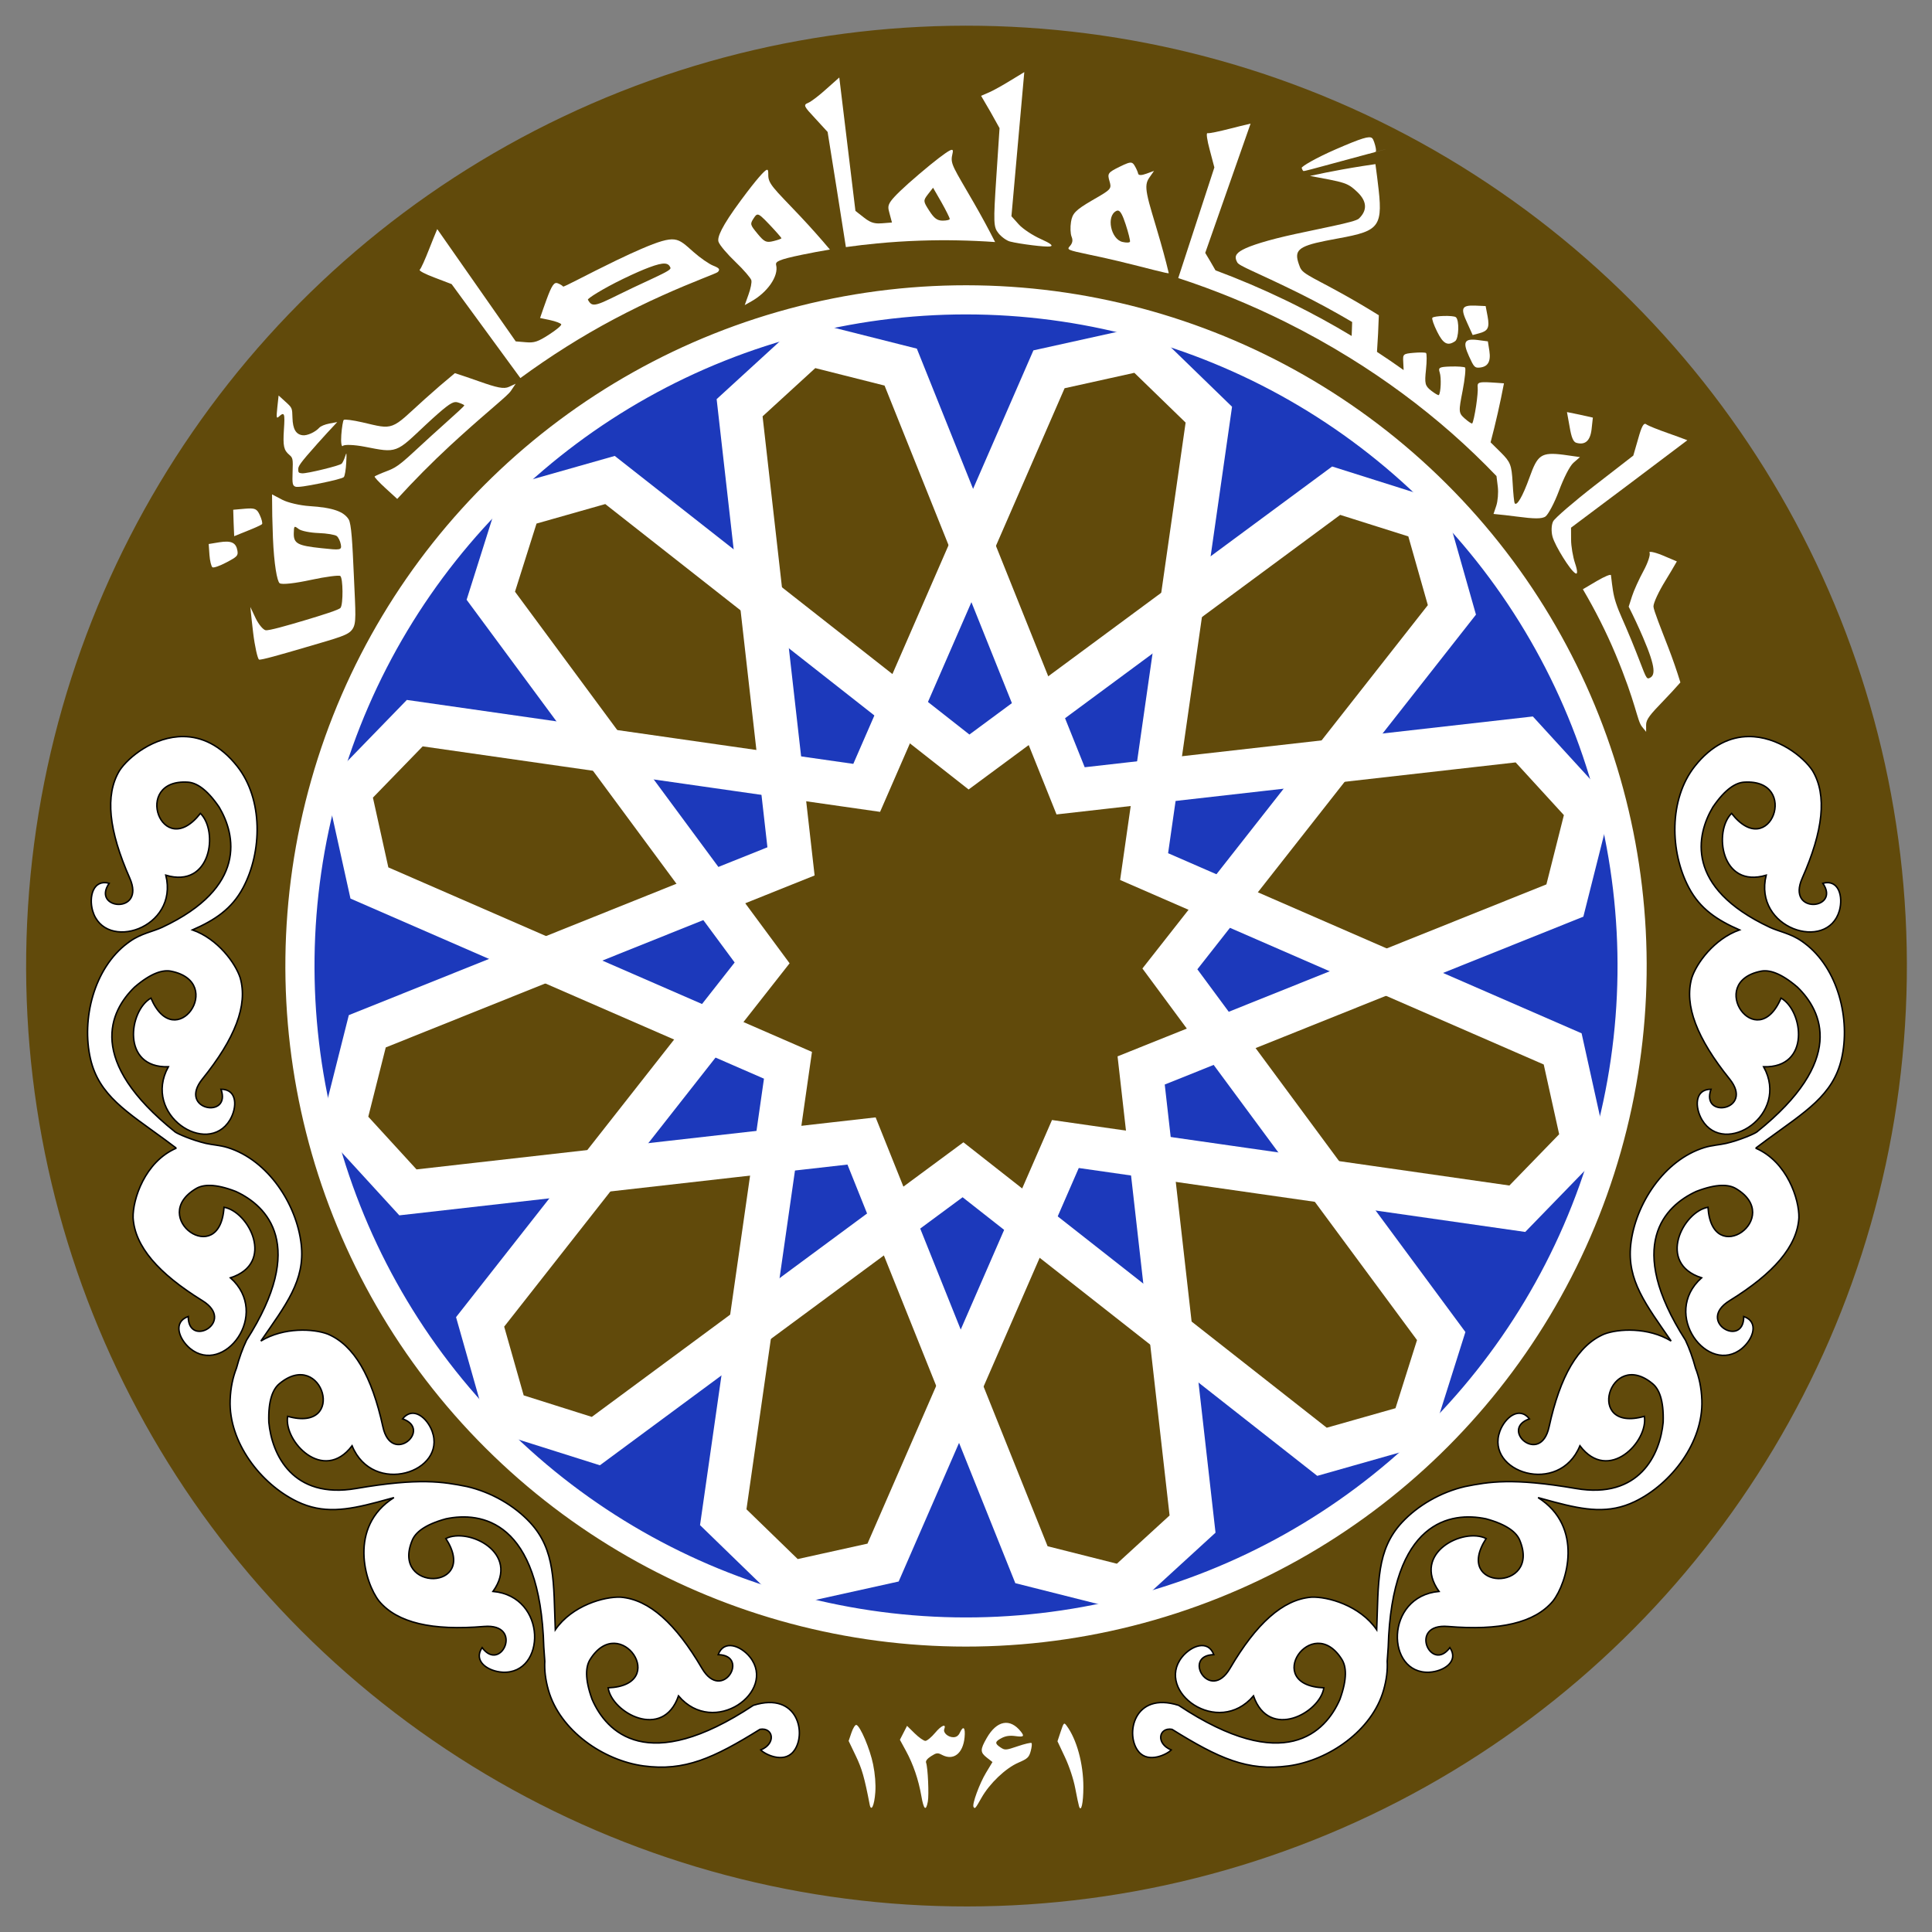
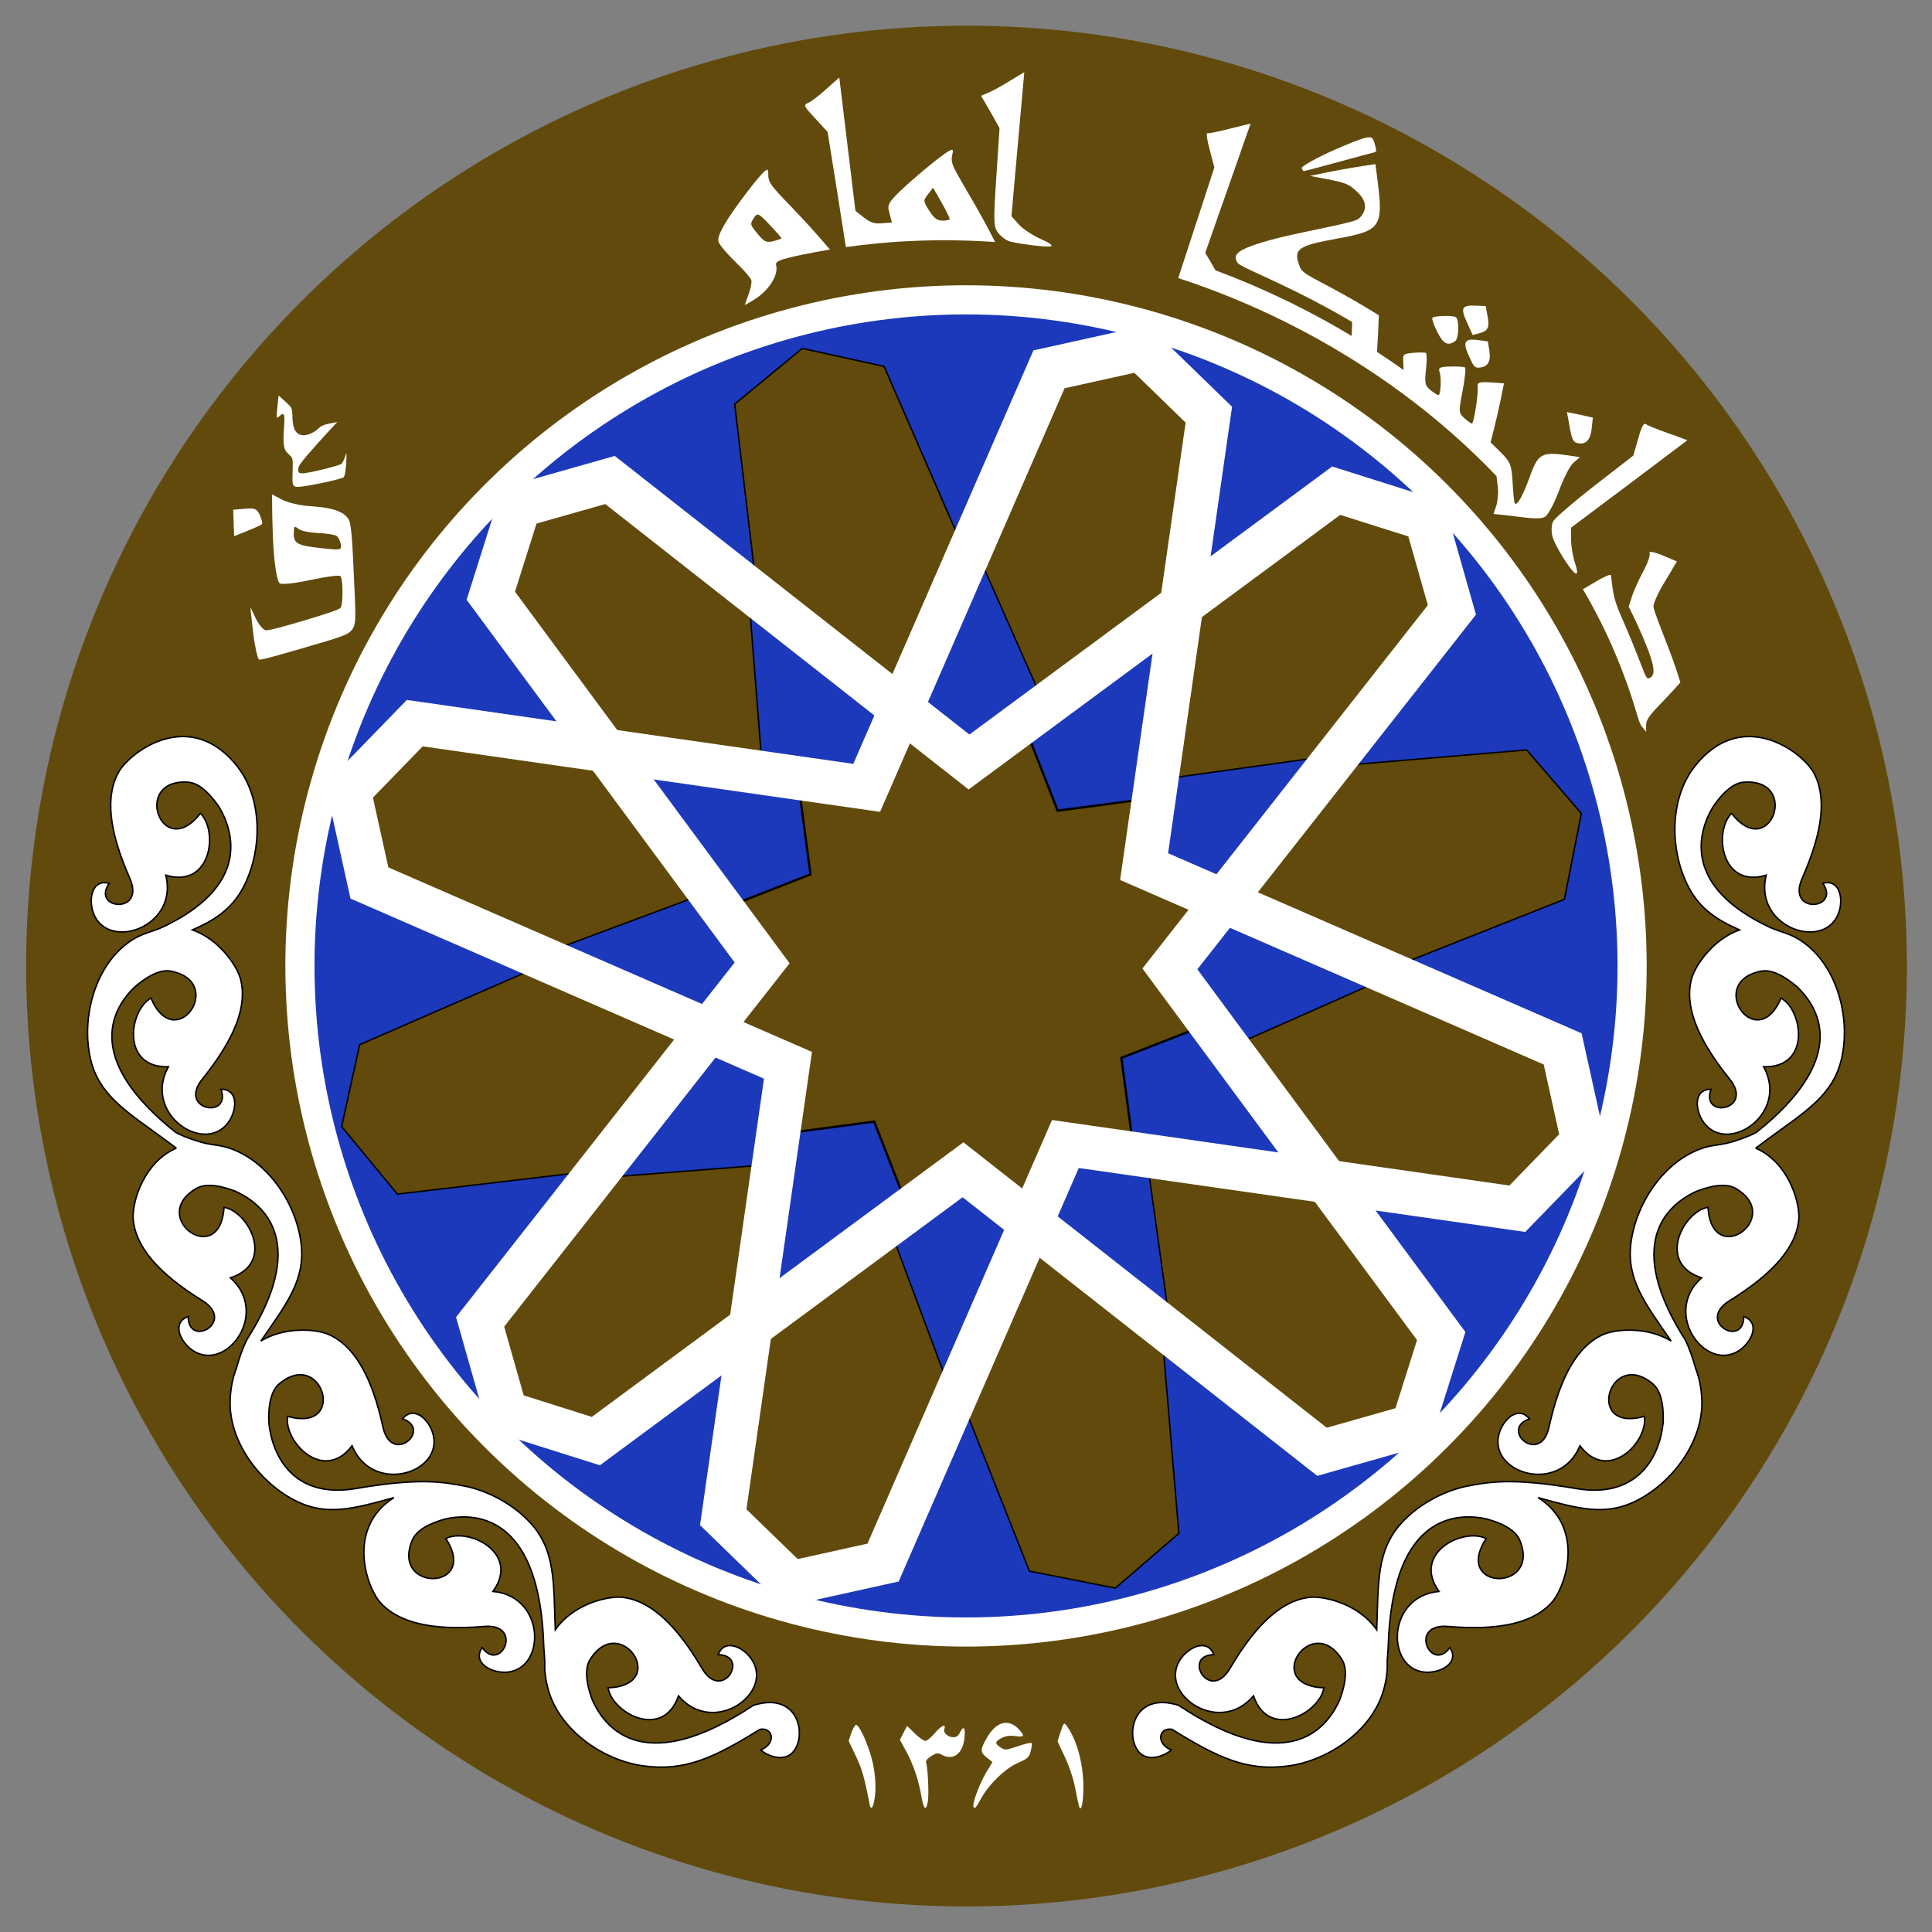
<svg xmlns="http://www.w3.org/2000/svg" xmlns:ns1="http://www.inkscape.org/namespaces/inkscape" xmlns:ns2="http://sodipodi.sourceforge.net/DTD/sodipodi-0.dtd" width="316" height="316" viewBox="0 0 1325.965 1325.965" id="svg4317" version="1.1" ns1:version="0.91 r13725" ns2:docname="ISU.svg">
  <rect x="0" y="0" width="1325.965" height="1325.965" fill="#808080" stroke="none" />
  <defs id="defs4319">
    <ns1:path-effect effect="bend_path" id="path-effect4879" is_visible="true" bendpath="M -1620.554,45.95 C -1091.97,-813.352 -120.722,-397.105 -4.1,144.199" prop_scale="1" scale_y_rel="false" vertical="false" bendpath-nodetypes="cc" />
  </defs>
  <ns2:namedview id="base" pagecolor="#ffffff" bordercolor="#666666" borderopacity="1.0" ns1:pageopacity="0.0" ns1:pageshadow="2" ns1:zoom="0.12374369" ns1:cx="-115.24905" ns1:cy="805.53679" ns1:document-units="px" ns1:current-layer="layer1" showgrid="false" ns1:window-width="1366" ns1:window-height="705" ns1:window-x="-8" ns1:window-y="-8" ns1:window-maximized="1" fit-margin-top="5" fit-margin-left="5" fit-margin-right="5" fit-margin-bottom="5" />
  <g ns1:label="Layer 1" ns1:groupmode="layer" id="layer1" transform="translate(-446.795,-277.951)">
    <g id="g4666" transform="matrix(0,1,-1,0,2057.192,-210.324)" />
    <g id="g4881">
      <circle transform="matrix(0.997,0.08,-0.08,0.997,0,0)" style="fill:#614a0b;fill-opacity:1;stroke:none;stroke-width:27.612;stroke-miterlimit:4;stroke-dasharray:none;stroke-dashoffset:0;stroke-opacity:1" id="circle4730" cx="1181.589" cy="849.005" r="645.266" />
      <circle transform="matrix(0.962,0.273,-0.273,0.962,0,0)" r="457.143" cy="602.175" cx="1324.518" id="path4682" style="fill:#1c39bb;fill-opacity:1;stroke:#ffffff;stroke-width:20;stroke-miterlimit:4;stroke-dasharray:none;stroke-dashoffset:0;stroke-opacity:1" />
      <path transform="matrix(1.157,0.011,-0.011,1.157,-187.939,-139.815)" d="m 1229.61,1022.687 -45.722,-6.534 -17.202,42.864 -36.329,-28.52 -36.329,28.52 -17.202,-42.864 -45.722,6.534 6.534,-45.722 -42.863,-17.202 28.52,-36.329 -28.52,-36.329 42.863,-17.202 -6.534,-45.722 45.722,6.534 17.202,-42.863 36.329,28.52 36.329,-28.52 17.202,42.863 45.722,-6.534 -6.534,45.722 42.863,17.202 -28.52,36.329 28.52,36.329 -42.863,17.202 z" ns1:randomized="0" ns1:rounded="0" ns1:flatsided="false" ns2:arg2="1.0471975" ns2:arg1="0.78539816" ns2:r2="107.06273" ns2:r1="140.3653" ns2:cy="923.43359" ns2:cx="1130.3571" ns2:sides="12" id="path4369" style="fill:#614a0b;fill-opacity:1;stroke:#000000;stroke-width:1.385;stroke-miterlimit:4;stroke-dasharray:none;stroke-dashoffset:0;stroke-opacity:1" ns2:type="star" />
      <g transform="matrix(0.962,0.273,-0.273,0.962,299.074,-267.256)" id="g4696">
        <path style="fill:#614a0b;fill-opacity:1;fill-rule:evenodd;stroke:#000000;stroke-width:1px;stroke-linecap:butt;stroke-linejoin:miter;stroke-opacity:1" d="m 1055.714,529.505 -21.429,130 77.143,92.857 67.143,-91.429 -17.143,-131.429 -54.286,-25.714 z" id="path4692" ns1:connector-curvature="0" />
        <path ns1:connector-curvature="0" id="path4694" d="m 1055.714,1355.218 -21.429,-130 77.143,-92.857 67.143,91.429 -17.143,131.429 -54.286,25.714 z" style="fill:#614a0b;fill-opacity:1;fill-rule:evenodd;stroke:#000000;stroke-width:1px;stroke-linecap:butt;stroke-linejoin:miter;stroke-opacity:1" />
      </g>
      <g transform="matrix(-0.273,0.962,-0.962,-0.273,2314.81,134.304)" id="g4700">
        <path ns1:connector-curvature="0" id="path4702" d="m 1055.714,529.505 -21.429,130 77.143,92.857 67.143,-91.429 -17.143,-131.429 -54.286,-25.714 z" style="fill:#614a0b;fill-opacity:1;fill-rule:evenodd;stroke:#000000;stroke-width:1px;stroke-linecap:butt;stroke-linejoin:miter;stroke-opacity:1" />
        <path style="fill:#614a0b;fill-opacity:1;fill-rule:evenodd;stroke:#000000;stroke-width:1px;stroke-linecap:butt;stroke-linejoin:miter;stroke-opacity:1" d="m 1055.714,1355.218 -21.429,-130 77.143,-92.857 67.143,91.429 -17.143,131.429 -54.286,25.714 z" id="path4704" ns1:connector-curvature="0" />
      </g>
      <g transform="matrix(0.697,0.717,-0.717,0.697,1011.527,-508.872)" id="g4706">
        <path ns1:connector-curvature="0" id="path4708" d="m 1055.714,529.505 -21.429,130 77.143,92.857 67.143,-91.429 -17.143,-131.429 -54.286,-25.714 z" style="fill:#614a0b;fill-opacity:1;fill-rule:evenodd;stroke:#000000;stroke-width:1px;stroke-linecap:butt;stroke-linejoin:miter;stroke-opacity:1" />
        <path style="fill:#614a0b;fill-opacity:1;fill-rule:evenodd;stroke:#000000;stroke-width:1px;stroke-linecap:butt;stroke-linejoin:miter;stroke-opacity:1" d="m 1055.714,1355.218 -21.429,-130 77.143,-92.857 67.143,91.429 -17.143,131.429 -54.286,25.714 z" id="path4710" ns1:connector-curvature="0" />
      </g>
      <g id="g4712" transform="matrix(-0.717,0.697,-0.697,-0.717,2556.425,846.758)">
        <path style="fill:#614a0b;fill-opacity:1;fill-rule:evenodd;stroke:#000000;stroke-width:1px;stroke-linecap:butt;stroke-linejoin:miter;stroke-opacity:1" d="m 1055.714,529.505 -21.429,130 77.143,92.857 67.143,-91.429 -17.143,-131.429 -54.286,-25.714 z" id="path4714" ns1:connector-curvature="0" />
        <path ns1:connector-curvature="0" id="path4716" d="m 1055.714,1355.218 -21.429,-130 77.143,-92.857 67.143,91.429 -17.143,131.429 -54.286,25.714 z" style="fill:#614a0b;fill-opacity:1;fill-rule:evenodd;stroke:#000000;stroke-width:1px;stroke-linecap:butt;stroke-linejoin:miter;stroke-opacity:1" />
      </g>
      <g id="g4718" transform="matrix(0.245,0.97,-0.97,0.245,1749.53,-361.126)">
        <path style="fill:#614a0b;fill-opacity:1;fill-rule:evenodd;stroke:#000000;stroke-width:1px;stroke-linecap:butt;stroke-linejoin:miter;stroke-opacity:1" d="m 1055.714,529.505 -21.429,130 77.143,92.857 67.143,-91.429 -17.143,-131.429 -54.286,-25.714 z" id="path4720" ns1:connector-curvature="0" />
        <path ns1:connector-curvature="0" id="path4722" d="m 1055.714,1355.218 -21.429,-130 77.143,-92.857 67.143,91.429 -17.143,131.429 -54.286,25.714 z" style="fill:#614a0b;fill-opacity:1;fill-rule:evenodd;stroke:#000000;stroke-width:1px;stroke-linecap:butt;stroke-linejoin:miter;stroke-opacity:1" />
      </g>
      <g transform="matrix(-0.97,0.245,-0.245,-0.97,2409.637,1585.332)" id="g4724">
        <path ns1:connector-curvature="0" id="path4726" d="m 1055.714,529.505 -21.429,130 77.143,92.857 67.143,-91.429 -17.143,-131.429 -54.286,-25.714 z" style="fill:#614a0b;fill-opacity:1;fill-rule:evenodd;stroke:#000000;stroke-width:1px;stroke-linecap:butt;stroke-linejoin:miter;stroke-opacity:1" />
        <path style="fill:#614a0b;fill-opacity:1;fill-rule:evenodd;stroke:#000000;stroke-width:1px;stroke-linecap:butt;stroke-linejoin:miter;stroke-opacity:1" d="m 1055.714,1355.218 -21.429,-130 77.143,-92.857 67.143,91.429 -17.143,131.429 -54.286,25.714 z" id="path4728" ns1:connector-curvature="0" />
      </g>
      <g transform="matrix(0.962,0.273,-0.273,0.962,271.226,-256.968)" id="g4684">
        <g id="g4662" style="stroke:#ffffff;stroke-width:30;stroke-miterlimit:4;stroke-dasharray:none;stroke-opacity:1">
          <path ns2:nodetypes="ccccccccccccccccc" style="fill:none;fill-rule:evenodd;stroke:#ffffff;stroke-width:30;stroke-linecap:butt;stroke-linejoin:miter;stroke-miterlimit:4;stroke-dasharray:none;stroke-opacity:1" d="m 1543.23,980.447 30.714,-57.014 -30.714,-57.014 -310.515,-41.944 -41.944,-310.515 -57.014,-30.714 -57.014,30.714 -41.944,310.515 -310.515,41.944 -30.714,57.014 30.714,57.014 310.515,41.944 41.944,310.515 57.014,30.714 57.014,-30.714 41.944,-310.515 z" id="path4378" ns1:connector-curvature="0" />
        </g>
        <g id="g4672" transform="matrix(0.866,0.5,-0.5,0.866,613.612,-443.162)" style="stroke:#ffffff;stroke-width:30;stroke-miterlimit:4;stroke-dasharray:none;stroke-opacity:1">
          <path ns1:connector-curvature="0" id="path4674" d="m 1543.23,980.447 30.714,-57.014 -30.714,-57.014 -310.515,-41.944 -41.944,-310.515 -57.014,-30.714 -57.014,30.714 -41.944,310.515 -310.515,41.944 -30.714,57.014 30.714,57.014 310.515,41.944 41.944,310.515 57.014,30.714 57.014,-30.714 41.944,-310.515 z" style="fill:none;fill-rule:evenodd;stroke:#ffffff;stroke-width:30;stroke-linecap:butt;stroke-linejoin:miter;stroke-miterlimit:4;stroke-dasharray:none;stroke-opacity:1" ns2:nodetypes="ccccccccccccccccc" />
        </g>
        <g transform="matrix(0.5,0.866,-0.866,0.5,1366.596,-520.146)" id="g4676" style="stroke:#ffffff;stroke-width:30;stroke-miterlimit:4;stroke-dasharray:none;stroke-opacity:1">
-           <path ns2:nodetypes="ccccccccccccccccc" style="fill:none;fill-rule:evenodd;stroke:#ffffff;stroke-width:30;stroke-linecap:butt;stroke-linejoin:miter;stroke-miterlimit:4;stroke-dasharray:none;stroke-opacity:1" d="m 1543.23,980.447 30.714,-57.014 -30.714,-57.014 -310.515,-41.944 -41.944,-310.515 -57.014,-30.714 -57.014,30.714 -41.944,310.515 -310.515,41.944 -30.714,57.014 30.714,57.014 310.515,41.944 41.944,310.515 57.014,30.714 57.014,-30.714 41.944,-310.515 z" id="path4678" ns1:connector-curvature="0" />
-         </g>
+           </g>
      </g>
      <g transform="translate(0.781,0)" id="g4762">
        <path style="fill:#ffffff;fill-rule:evenodd;stroke:#000000;stroke-width:1px;stroke-linecap:butt;stroke-linejoin:miter;stroke-opacity:1" d="m 1250.375,1464.804 c 32.007,19.894 51.882,28.926 79.95,25.12 27.56,-3.737 57.342,-24.221 65.26,-51.986 2.092,-7.336 2.818,-13.927 2.492,-19.836 l 0.682,-9.686 c 2.435,-87.094 43.047,-93.122 67.148,-88.086 14.918,4.073 20.974,9.58 23.102,14.633 15.074,35.792 -46.347,34.918 -23.037,-1.09 -15.485,-7.758 -51.342,9.816 -32.34,36.299 -37.487,3.422 -36.434,56.977 -6.594,55.445 10.032,-0.609 20.407,-7.507 14.059,-16.881 -13.041,17.758 -28.767,-16.824 -1.287,-14.514 35.448,2.98 59.418,-2.388 72.004,-17.416 9.766,-12.455 21.356,-51.028 -10.191,-71.023 4.043,1.114 7.952,2.198 11.68,3.18 20.65,5.439 36.982,8.082 54.758,-0.494 25.049,-12.085 47.027,-40.784 45.961,-69.637 -0.322,-8.722 -1.961,-15.842 -4.361,-21.961 -1.762,-6.643 -4.184,-13.461 -6.893,-19.129 -41.655,-65.145 -14.088,-92.211 7.351,-102.076 14.414,-5.603 22.557,-4.781 27.273,-1.986 33.412,19.798 -16.475,55.642 -19.164,12.832 -17.061,2.978 -35.424,38.437 -4.394,48.416 -28.094,25.055 4.615,67.472 27.688,48.486 7.701,-6.458 11.938,-18.177 1.258,-21.934 0.084,22.032 -33.131,3.595 -9.67,-10.899 30.264,-18.696 46.336,-37.271 47.51,-56.838 0.345,-12.444 -8.018,-38.549 -29.73,-47.812 l 0.103,0 c 2.681,-2.047 5.304,-3.998 7.859,-5.873 25.997,-19.07 45.201,-30.272 51.021,-55.397 6.277,-27.094 -2.318,-62.204 -25.473,-79.451 -0.507,-0.378 -1.011,-0.739 -1.516,-1.096 l 0.031,-0.043 c -0.067,-0.025 -0.131,-0.051 -0.197,-0.076 -7.761,-5.462 -15.739,-6.652 -22.111,-9.643 -58.414,-27.412 -50.34,-63.558 -38.998,-82.527 8.724,-12.768 15.906,-16.693 21.377,-17.053 38.754,-2.55 17.855,55.213 -8.559,21.416 -12.392,12.099 -7.5,51.73 23.738,42.426 -9.016,36.548 41.942,53.054 50.246,24.352 2.703,-9.68 -0.425,-21.741 -11.359,-18.805 12.521,18.128 -25.3,21.691 -14.137,-3.525 14.4,-32.528 17.16,-56.936 7.07,-73.742 -6.008,-9.314 -23.83,-23.661 -44.004,-23.43 l 0,6e-5 c -12.104,0.139 -25.055,5.528 -36.809,20.4 -17.901,22.653 -17.116,58.791 -4.041,83.338 7.79,14.625 19.459,22.26 34.756,28.957 -17.553,6.211 -29.586,23.017 -32.762,32.893 -5.396,18.845 3.586,41.706 25.914,69.398 17.309,21.468 -20.145,27.818 -12.742,7.066 -11.321,-0.01 -11.222,12.453 -6.106,21.104 15.45,25.575 60.398,-3.556 42.23,-36.525 32.582,0.902 27.051,-38.645 11.949,-47.125 -16.766,39.482 -51.902,-10.904 -13.809,-18.471 5.377,-1.068 13.331,0.862 25.062,10.938 17.017,16.505 33.312,50.416 -27.811,99.361 -1.566,1.254 -11.735,5.703 -21.207,7.895 -4.502,1.042 -9.585,1.213 -14.945,2.879 -27.571,8.57 -47.347,38.829 -50.434,66.469 -2.755,24.674 10.48,41.305 27.691,66.268 -15.804,-9.614 -36.27,-8.45 -45.902,-4.758 -18.068,7.602 -30.256,28.928 -37.848,63.682 -5.885,26.941 -34.301,1.727 -13.49,-5.506 -7.086,-8.83 -16.737,-0.941 -20.273,8.467 -10.251,28.066 40.617,44.842 54.928,10.025 19.712,25.958 47.068,-3.132 44.215,-20.215 -41.276,11.672 -24.023,-47.283 5.742,-22.336 4.202,3.522 7.681,10.928 7.18,26.385 -2.086,22.375 -16.457,52.941 -59.93,45.483 -43.472,-7.458 -59.844,-4.582 -75.992,-1.344 0,9e-4 -0.01,0 -0.012,0 -16.66,3.839 -32.477,12.955 -43.352,24.664 -17.608,18.959 -16.067,41.26 -17.32,73.65 -11.534,-16.773 -33.825,-22.944 -44.973,-22.371 -19.534,1.635 -37.724,18.142 -55.701,48.838 -13.936,23.796 -33.153,-8.977 -11.125,-9.412 -4.005,-10.589 -15.622,-6.078 -21.896,1.774 -18.436,23.513 24.739,55.216 49.125,26.539 10.708,30.786 45.726,11.592 48.301,-5.535 -42.861,-1.679 -8.206,-52.397 12.375,-19.461 2.905,4.649 3.92,12.771 -1.342,27.312 -9.763,22.604 -38.079,52.335 -110.684,4.17 -30.943,-9.825 -37.036,20.436 -27.407,31.86 6.939,8.233 19.803,1.515 22.311,-1.259 -10.766,-4.367 -8.602,-15.638 0.525,-14.156 z" id="path4732" ns1:connector-curvature="0" ns2:nodetypes="csscccsccccsccssscccsccccsccccsscccscsccccscscssccsccccscssssccsccccccsccsccscccccccscc" />
        <path ns2:nodetypes="csscccsccccsccssscccsccccsccccsscccscsccccscscssccsccccscssssccsccccccsccsccscccccccscc" ns1:connector-curvature="0" id="path4760" d="m 967.617,1464.804 c -32.007,19.894 -51.882,28.926 -79.95,25.12 -27.56,-3.737 -57.342,-24.221 -65.26,-51.986 -2.092,-7.336 -2.818,-13.927 -2.492,-19.836 l -0.682,-9.686 c -2.435,-87.094 -43.047,-93.122 -67.148,-88.086 -14.918,4.073 -20.974,9.58 -23.102,14.633 -15.074,35.792 46.347,34.918 23.037,-1.09 15.485,-7.758 51.342,9.816 32.34,36.299 37.488,3.422 36.434,56.977 6.594,55.445 -10.032,-0.609 -20.407,-7.507 -14.059,-16.881 13.041,17.758 28.767,-16.824 1.287,-14.514 -35.448,2.98 -59.418,-2.388 -72.004,-17.416 -9.766,-12.455 -21.356,-51.028 10.191,-71.023 -4.043,1.114 -7.952,2.198 -11.68,3.18 -20.65,5.439 -36.982,8.082 -54.758,-0.494 -25.049,-12.085 -47.027,-40.784 -45.961,-69.637 0.322,-8.722 1.961,-15.842 4.361,-21.961 1.762,-6.643 4.184,-13.461 6.893,-19.129 41.655,-65.145 14.088,-92.211 -7.352,-102.076 -14.414,-5.603 -22.557,-4.781 -27.273,-1.986 -33.412,19.798 16.475,55.642 19.164,12.832 17.061,2.978 35.424,38.437 4.395,48.416 28.094,25.055 -4.615,67.472 -27.688,48.486 -7.701,-6.458 -11.938,-18.177 -1.258,-21.934 -0.084,22.032 33.131,3.595 9.67,-10.899 -30.264,-18.696 -46.336,-37.271 -47.51,-56.838 -0.345,-12.444 8.018,-38.549 29.73,-47.812 l -0.103,0 c -2.681,-2.047 -5.304,-3.998 -7.859,-5.873 -25.997,-19.07 -45.201,-30.272 -51.022,-55.397 -6.277,-27.094 2.318,-62.204 25.473,-79.451 0.507,-0.378 1.011,-0.739 1.516,-1.096 l -0.031,-0.043 c 0.067,-0.025 0.131,-0.051 0.197,-0.076 7.761,-5.462 15.739,-6.652 22.111,-9.643 58.414,-27.412 50.34,-63.558 38.998,-82.527 -8.724,-12.768 -15.906,-16.693 -21.377,-17.053 -38.754,-2.55 -17.855,55.213 8.559,21.416 12.392,12.099 7.5,51.73 -23.738,42.426 9.016,36.548 -41.942,53.054 -50.246,24.352 -2.703,-9.68 0.425,-21.741 11.359,-18.805 -12.521,18.128 25.3,21.691 14.137,-3.525 -14.4,-32.528 -17.16,-56.936 -7.07,-73.742 6.008,-9.314 23.83,-23.661 44.004,-23.43 l 0,6e-5 c 12.104,0.139 25.055,5.528 36.809,20.4 17.901,22.653 17.116,58.791 4.041,83.338 -7.79,14.625 -19.459,22.26 -34.756,28.957 17.554,6.211 29.586,23.017 32.762,32.893 5.397,18.845 -3.586,41.706 -25.914,69.398 -17.309,21.468 20.145,27.818 12.742,7.066 11.321,-0.01 11.222,12.453 6.106,21.104 -15.45,25.575 -60.398,-3.556 -42.23,-36.525 -32.582,0.902 -27.051,-38.645 -11.949,-47.125 16.766,39.482 51.902,-10.904 13.809,-18.471 -5.377,-1.068 -13.331,0.862 -25.062,10.938 -17.017,16.505 -33.312,50.416 27.811,99.361 1.566,1.254 11.735,5.703 21.207,7.895 4.502,1.042 9.585,1.213 14.945,2.879 27.571,8.57 47.347,38.829 50.434,66.469 2.755,24.674 -10.48,41.305 -27.691,66.268 15.804,-9.614 36.27,-8.45 45.902,-4.758 18.068,7.602 30.256,28.928 37.848,63.682 5.885,26.941 34.301,1.727 13.49,-5.506 7.086,-8.83 16.737,-0.941 20.273,8.467 10.251,28.066 -40.617,44.842 -54.928,10.025 -19.712,25.958 -47.068,-3.132 -44.215,-20.215 41.276,11.672 24.023,-47.283 -5.742,-22.336 -4.202,3.522 -7.681,10.928 -7.18,26.385 2.086,22.375 16.457,52.941 59.93,45.483 43.473,-7.458 59.844,-4.582 75.992,-1.344 0,9e-4 0.01,0 0.012,0 16.66,3.839 32.477,12.955 43.352,24.664 17.608,18.959 16.067,41.26 17.32,73.65 11.534,-16.773 33.825,-22.944 44.973,-22.371 19.534,1.635 37.724,18.142 55.701,48.838 13.936,23.796 33.153,-8.977 11.125,-9.412 4.005,-10.589 15.622,-6.078 21.896,1.774 18.436,23.513 -24.739,55.216 -49.125,26.539 -10.708,30.786 -45.726,11.592 -48.301,-5.535 42.861,-1.679 8.205,-52.397 -12.375,-19.461 -2.905,4.649 -3.92,12.771 1.342,27.312 9.763,22.604 38.079,52.335 110.684,4.17 30.943,-9.825 37.036,20.436 27.407,31.86 -6.939,8.233 -19.803,1.515 -22.311,-1.259 10.766,-4.367 8.602,-15.638 -0.525,-14.156 z" style="fill:#ffffff;fill-rule:evenodd;stroke:#000000;stroke-width:1px;stroke-linecap:butt;stroke-linejoin:miter;stroke-opacity:1" />
      </g>
      <path ns1:connector-curvature="0" id="path4777" d="m 1043.654,1516.363 c -3.579,-18.547 -5.265,-24.457 -9.494,-33.283 l -4.931,-10.29 1.944,-5.706 c 1.069,-3.138 2.586,-5.521 3.369,-5.294 2.67,0.77 9.361,16.552 11.487,27.093 1.357,6.726 1.897,13.624 1.502,19.152 -0.65,9.089 -2.829,13.768 -3.878,8.329 z m 35.477,-5.8 c -1.952,-11.212 -5.565,-21.787 -10.595,-31.01 l -4.126,-7.566 2.45,-4.775 2.45,-4.775 5.251,5.154 c 2.888,2.834 6.186,5.154 7.329,5.154 1.143,0 4.171,-2.505 6.73,-5.566 4.289,-5.131 7.789,-6.517 6.235,-2.469 -0.925,2.412 2.589,5.535 6.228,5.535 2.054,0 3.531,-1.029 4.486,-3.125 2.35,-5.159 3.889,-3.626 3.231,3.218 -1.065,11.082 -7.582,16.161 -15.449,12.039 -3.051,-1.599 -3.782,-1.515 -7.521,0.861 -2.665,1.694 -3.892,3.3 -3.443,4.507 1.233,3.31 2.067,22.051 1.19,26.727 -1.279,6.819 -2.814,5.471 -4.447,-3.908 z m 35.795,7.494 c -1.084,-1.803 4.109,-16.001 8.547,-23.364 l 4.476,-7.427 -3.803,-2.976 c -4.712,-3.687 -4.729,-5.514 -0.132,-13.529 6.944,-12.107 16.025,-13.779 23.477,-4.323 2.545,3.23 1.836,3.792 -3.812,3.018 -3.784,-0.519 -6.607,-0.125 -9.375,1.306 -4.791,2.478 -4.948,3.779 -0.784,6.508 3.008,1.971 3.637,1.925 11.819,-0.861 4.753,-1.618 8.986,-2.599 9.405,-2.179 0.42,0.42 0.167,2.929 -0.561,5.577 -1.169,4.249 -2.159,5.174 -8.437,7.882 -8.749,3.774 -19.782,14.277 -25.336,24.119 -4.195,7.433 -4.537,7.824 -5.484,6.25 z m 72.445,-0.347 c -0.334,-1.012 -1.515,-6.621 -2.626,-12.465 -1.202,-6.321 -4.08,-15.002 -7.105,-21.43 l -5.085,-10.805 2.191,-6.598 c 2.05,-6.171 2.308,-6.442 3.992,-4.195 7.004,9.345 11.613,26.168 11.586,42.29 -0.018,10.886 -1.513,17.571 -2.953,13.203 z" style="fill:#ffffff" />
      <g ns1:path-effect="#path-effect4879" style="fill:#ffffff" transform="matrix(0.642,0,0,0.642,1626.505,677.456)" id="g4862">
-         <path ns1:original-d="m -653.98869,-228.19336 c -1.75235,-0.11434 -4.07683,1.99817 -9.07813,7.1582 -8.32245,8.58657 -8.65302,9.60266 -5.54687,17.10157 3.20506,7.7377 2.86854,8.4406 -11.41016,23.86328 -12.78057,13.80457 -14.71094,17.26955 -14.71094,26.39062 0,5.7747 1.21968,12.77811 2.71094,15.56446 1.88226,3.51711 1.85448,6.66803 -0.0918,10.30468 -2.75678,5.15108 -1.99197,5.23828 45.96094,5.23828 26.82048,0 48.36002,-0.88445 47.86523,-1.96484 -0.49475,-1.0804 -7.33421,-14.3393 -15.19921,-29.46484 -23.32806,-44.8631 -26.42374,-53.10084 -23.6211,-62.87305 l 2.43555,-8.49414 -5.53125,4.9082 c -3.45158,3.06281 -5.9154,3.81705 -6.55274,2.00586 -0.56175,-1.59638 -2.47112,-4.88265 -4.24218,-7.30469 -1.09208,-1.4935 -1.93691,-2.36498 -2.98828,-2.43359 z m -2.28126,53.08398 c 0.15616,-0.0196 0.31414,-0.0163 0.47657,0.01 1.94912,0.31281 4.40403,3.96431 8.64843,12.37891 4.07691,8.08249 7.41211,15.70778 7.41211,16.94531 0,1.23752 -2.91612,2.25 -6.48046,2.25 -10.78688,0 -19.28137,-22.95301 -11.40821,-30.82617 0.43862,-0.43862 0.88312,-0.69916 1.35156,-0.75782 z" style="fill:#ffffff" d="m -627.805,-448.291 c -2.193,-0.616 -5.695,0.751 -13.134,4.423 -12.387,6.114 -12.879,7.18 -10.526,15.26 2.039,7.002 1.889,8.467 -9.738,15.363 0,10e-6 -1e-5,10e-6 -1e-5,10e-6 -2.54,1.507 -5.374,3.132 -9.01,5.253 -18.028,10.512 -20.904,14.033 -22.376,22.816 -0.952,5.681 -0.671,12.86 0.59,15.888 1.602,3.846 1.006,6.94 -1.849,10.139 -3.239,3.629 -3.064,4.088 20.111,8.949 0,0 0,0 0,0 7.233,1.518 18.337,3.842 31.319,6.954 30.326,7.269 54.533,14.146 54.301,12.929 -0.266,-1.391 -3.833,-16.054 -8.823,-33.412 -7.655,-26.628 -11.985,-39.229 -14.119,-50.06 -1.908,-9.685 -0.967,-14.033 2.01,-18.348 1.715,-2.486 3.439,-4.968 5.172,-7.446 -2.743,0.984 -5.476,1.981 -8.199,2.99 -5.093,1.886 -8.365,1.89 -8.75,-0.069 -0.341,-1.735 -1.991,-5.482 -3.707,-8.378 -1.054,-1.778 -1.941,-2.877 -3.27,-3.25 z m -14.558,51.128 c 0.193,0.023 0.383,0.069 0.573,0.139 2.264,0.828 4.471,5.081 7.555,14.458 2.968,9.025 4.988,17.373 4.686,18.583 -0.299,1.201 -3.924,1.337 -8.054,0.347 -6.226,-1.492 -10.588,-8.356 -12.078,-15.565 -1.489,-7.204 -0.094,-14.798 5.52,-17.587 0.625,-0.31 1.218,-0.444 1.797,-0.375 z" id="path4853" ns1:connector-curvature="0" />
        <path ns1:original-d="m -747.87269,-306.13281 -9.82226,10.12304 c -5.40198,5.56752 -12.50039,11.93518 -15.77539,14.15039 l -5.95508,4.02735 7.91602,16.73437 7.91796,16.73438 0.002,52.68555 c 0.002,48.88999 0.38352,53.16881 5.29297,59.41015 2.90974,3.69917 7.91835,7.233 11.13086,7.85352 9.6067,1.85571 32.59872,1.96318 37.26171,0.17383 3.03836,-1.16593 0.14437,-3.12939 -9.60742,-6.51758 -7.68826,-2.67124 -17.19026,-8.41108 -21.1582,-12.7793 l -7.20313,-7.92773 0,-77.33399 0,-77.33398 z" style="fill:#ffffff" d="m -742.564,-545.189 c -4.956,2.947 -9.868,5.932 -14.734,8.954 -7.808,4.849 -18.567,10.864 -22.984,12.736 -2.831,1.2 -5.651,2.412 -8.46,3.637 3.421,5.727 6.776,11.474 10.064,17.237 3.289,5.764 6.512,11.545 9.668,17.343 -1.154,17.524 -2.308,35.049 -3.463,52.573 -3.214,48.805 -3.004,53.062 2.284,59.717 3.116,3.922 8.678,7.946 12.308,8.892 5.323,1.387 14.985,2.879 23.502,3.94 8.638,1.076 16.711,1.787 19.489,1.296 3.564,-0.629 0.75,-3.112 -10.22,-7.991 -8.452,-3.759 -19.178,-10.84 -23.359,-15.561 -2.581,-2.914 -5.191,-5.815 -7.829,-8.704 l 6.866,-77.035 6.866,-77.035 c 0,0 -6e-5,0 -6e-5,0 z" id="path4821" ns1:connector-curvature="0" />
        <g style="fill:#ffffff" id="g4843" transform="translate(-1054.263,-456.589)">
          <path ns1:original-d="m -396.11328,233.125 -28.1543,28.87891 c -17.51616,17.96654 -28.15625,30.93861 -28.15625,34.32812 0,3.11633 7.84739,13.91089 18.33399,25.2207 10.0837,10.87528 18.33398,21.01824 18.33398,22.53907 0,3.97088 -18.64626,20.49609 -23.12695,20.49609 -4.60914,0 -52.17786,-46.21028 -54.23242,-52.68359 -0.81,-2.55204 1.02254,-9.71576 4.07421,-15.91992 l 5.54883,-11.28126 -17.20508,17.39258 c -9.46298,9.56568 -17.20507,18.85689 -17.20507,20.64649 0,1.78961 13.86744,17.24079 30.8164,34.33593 25.24092,25.45858 32.1887,31.08204 38.40625,31.08204 6.21297,0 13.70922,-6.05282 41.29297,-33.34571 21.7751,-21.54552 34.45041,-36.14421 35.81836,-41.25195 2.5149,-9.39046 -0.89972,-20.53989 -12.69141,-41.43359 -4.58478,-8.12381 -9.12663,-20.22208 -10.09375,-26.88672 l -1.75976,-12.11719 z m -9.86719,40.4707 c 0.67778,0.19995 0.72435,1.74222 0.74609,4.8086 0.0246,3.46446 3.54006,12.19189 7.8125,19.39453 4.27245,7.20264 7.7879,14.93409 7.8125,17.17969 0.0246,2.24559 -1.58866,6.31616 -3.58398,9.04492 -3.35577,4.58931 -4.33787,3.55085 -13.0957,-13.83985 -10.862,-21.56908 -11.51709,-26.74182 -4.22852,-33.33789 2.55007,-2.30772 3.85933,-3.44994 4.53711,-3.25 z" id="path4841" d="m -492.478,362.81 c 0.005,15.531 0.329,30.953 0.95,46.261 1.156,28.504 4.498,46.823 7.193,48.713 2.551,1.789 16.968,0.016 33.577,-3.585 16.001,-3.469 29.97,-5.134 31.194,-4.208 1.577,1.193 2.342,8.706 2.409,16.387 0.067,7.678 -0.562,15.603 -2.082,17.713 -1.518,2.107 -19.905,7.863 -38.647,13.463 -18.676,5.58 -38.213,11.151 -41.505,10.473 -2.684,-0.553 -7.491,-6.319 -10.628,-12.879 -1.901,-3.974 -3.787,-7.96 -5.657,-11.96 0.902,9.174 1.899,18.303 2.987,27.386 1.797,15.001 4.773,27.873 6.304,28.814 1.509,0.928 23.561,-5.407 48.851,-12.814 38.002,-11.13 46.434,-13.213 50.9,-19.537 4.548,-6.439 3.492,-15.604 1.578,-58.39 -1.504,-33.619 -2.553,-54.435 -5.53,-59.154 -5.191,-8.229 -16.493,-12.552 -41.964,-14.165 -9.865,-0.625 -23.076,-3.653 -29.013,-6.786 -3.635,-1.917 -7.274,-3.828 -10.918,-5.733 z m 24.145,34.853 c 0.679,-0.552 1.935,0.346 4.377,2.202 2.746,2.087 12.367,3.967 21.26,4.285 8.928,0.319 17.609,1.811 19.39,3.198 1.769,1.377 3.732,5.453 4.377,9.027 1.103,6.122 -0.433,6.135 -20.673,3.965 -25.183,-2.7 -29.943,-4.753 -29.625,-16.179 0.11,-3.942 0.218,-5.948 0.895,-6.498 z" style="fill:#ffffff" ns1:connector-curvature="0" />
-           <path ns1:original-d="m -310.9153,238.88371 c -0.89308,0 -5.62107,4.12417 -10.50781,9.16601 -4.88674,5.04185 -7.49017,9.16797 -5.78516,9.16797 1.705,0 7.13333,7.95613 12.0625,17.67969 14.93416,29.46034 14.94298,29.46484 51.35352,29.46484 28.20106,0 31.49935,0.49247 33.94726,5.06641 1.4912,2.78635 2.71094,5.83895 2.71094,6.7832 0,0.9443 -17.97336,1.31559 -39.94141,0.82618 -35.79889,-0.79756 -40.97687,-1.5014 -49.91406,-6.78321 -5.48433,-3.24119 -10.49294,-5.89258 -11.13086,-5.89258 -0.63791,0 -1.16015,7.66001 -1.16015,17.02344 l 0,17.02539 67.92773,0 c 44.80071,0 70.43595,-1.01733 75.29883,-2.98828 l 7.37304,-2.98633 -6.54687,-1.63476 c -4.97687,-1.24294 -9.37563,-7.12291 -18.33398,-24.50781 l -11.78711,-22.87305 -34.51368,-0.006 c -39.6427,-0.007 -37.76038,1.02541 -51.74414,-28.375 -4.22632,-8.8857 -8.41552,-16.15625 -9.30859,-16.15625 z" id="path4839" d="m -415.814,283.184 c -0.805,0.843 -2.035,8.101 -2.622,16.13 -0.587,8.035 0.25,13.229 1.705,11.647 1.482,-1.612 11.992,-1.282 23.301,0.912 17.206,3.338 25.435,5.25 33.661,2.215 8.357,-3.083 15.646,-10.75 31.977,-25.993 5.019,-4.684 9.304,-8.557 12.797,-11.607 0,0 1e-5,0 1e-5,0 13.866,-12.119 17.138,-13.173 21.173,-11.969 3.18,0.949 6.267,2.328 6.881,3.049 0.45,0.529 -7.708,7.848 -19.478,18.424 -4.91,4.407 -9.824,8.822 -15.588,14.046 -16.989,15.398 -23.597,22.046 -31.192,28.26 -6.496,5.316 -10.405,7.317 -16.085,9.467 -6.916,2.618 -12.981,5.317 -13.513,5.897 -0.529,0.577 4.693,6.21 11.597,12.527 l 12.553,11.485 c 18.019,-19.716 36.741,-38.644 56.194,-56.664 3.516,-3.258 6.916,-6.367 10.188,-9.328 0,0 10e-6,0 10e-6,0 33.228,-30.125 51.553,-44.116 55.177,-49.579 1.679,-2.53 3.375,-5.055 5.086,-7.573 -2.373,1.09 -4.744,2.193 -7.113,3.307 -5.519,2.597 -12.909,0.933 -32.281,-5.933 -8.466,-3.001 -17.004,-5.897 -25.61,-8.689 -10.894,8.976 -21.59,18.198 -32.08,27.65 -0.096,0.086 -0.191,0.172 -0.286,0.258 -18.495,16.669 -25.991,24.8 -34.233,27.931 -8.022,3.048 -15.47,0.64 -32.292,-3.261 -10.122,-2.348 -19.112,-3.455 -19.916,-2.612 z" style="fill:#ffffff" ns1:connector-curvature="0" />
-           <path ns1:original-d="m -1707.9805,-246.39648 -6.9726,7.27929 c -3.8352,4.00312 -6.9727,8.52776 -6.9727,10.05469 0,1.52694 4.4203,5.77313 9.8223,9.4375 8.855,6.00663 10.144,6.24983 13.0957,2.47266 4.7864,-6.12499 4.0398,-11.60729 -2.8496,-20.94532 l -6.1231,-8.29882 z" style="fill:#ffffff" d="m -1808.739,-40.715 c 0.253,3.904 0.523,7.8 0.812,11.688 0.475,6.421 1.951,12.336 3.222,13.19 1.265,0.851 8.004,-1.558 14.976,-5.247 11.442,-6.053 12.596,-7.155 11.694,-12.492 -1.445,-8.55 -6.434,-11.055 -19.285,-9.009 -3.804,0.606 -7.61,1.229 -11.419,1.87 z" id="path4860" transform="translate(1248.549,456.589)" ns1:connector-curvature="0" />
          <path ns1:original-d="m -1673.873,-246.41016 -8.461,8.73243 -8.4629,8.73046 9.9727,8.14454 c 5.4848,4.47942 10.7115,8.18422 11.6172,8.23242 0.9056,0.0483 3.0748,-3.35519 4.8183,-7.56446 2.7977,-6.75427 2.4271,-8.74827 -3.1562,-16.96484 l -6.3281,-9.31055 z" style="fill:#ffffff" d="m -1782.52,-77.335 c 0.117,4.728 0.263,9.445 0.436,14.151 0.172,4.707 0.371,9.402 0.597,14.087 4.732,-1.941 9.466,-3.848 14.202,-5.721 7.803,-3.087 14.819,-6.266 15.548,-7.16 0.736,-0.901 -0.308,-5.182 -2.302,-9.522 -3.19,-6.943 -5.059,-7.851 -16.029,-6.936 -4.146,0.346 -8.296,0.714 -12.452,1.102 z" id="path4858" transform="translate(1248.549,456.589)" ns1:connector-curvature="0" />
          <path ns1:original-d="m -332.2106,170.11398 -7.53012,7.43444 c -6.82957,6.74326 -7.2631,7.47338 -4.67021,7.8515 5.89393,0.85948 5.21412,2.64991 -4.95911,13.0725 -10.94022,11.20837 -12.73439,14.36167 -12.73439,22.37299 0,4.76023 -0.72519,5.9137 -8.88344,14.12674 -7.98167,8.03526 -8.7957,9.30208 -8.02238,12.48455 0.53696,2.20987 6.392,9.04637 15.56829,18.17742 8.49205,8.4502 15.71405,14.63575 17.08881,14.63575 1.30957,0 6.00889,-3.69577 10.44202,-8.21282 6.54284,-6.66667 7.23931,-7.72322 3.70053,-5.61019 -2.39776,1.43168 -5.40706,2.60581 -6.68766,2.60818 -2.70826,0.005 -25.58096,-20.6575 -28.12158,-25.40473 -1.52176,-2.84341 -1.4587,-3.50365 0.54519,-5.71794 2.1207,-2.34332 3.80829,-2.50323 26.41344,-2.50323 l 24.14803,0 -5.23775,-4.9823 c -3.1704,-3.01593 -6.43545,-4.98231 -8.27224,-4.98231 -4.91755,0 -11.46933,-3.78825 -13.56667,-7.84405 -3.06888,-5.93462 -1.5464,-12.12133 5.04828,-20.51532 5.71269,-7.27127 5.73096,-7.32613 5.73096,-17.14268 l 0,-9.8485 z" style="fill:#ffffff" d="m -485.445,257.11 c -0.483,4.212 -0.941,8.416 -1.373,12.615 -1.179,11.461 -0.905,12.279 1.652,9.949 6.045,-5.509 6.519,-3.367 5.406,13.635 -1.197,18.292 -0.097,22.267 5.919,27.378 3.678,3.126 3.811,4.517 3.341,17.961 -0.456,13.063 -0.011,14.702 3.031,15.93 2.175,0.878 12.167,-0.653 26.655,-3.607 13.374,-2.726 23.963,-5.396 25.09,-6.677 1.07,-1.216 2.186,-8.07 2.557,-15.217 0.54,-10.384 0.466,-12.131 -1.032,-7.216 -0.973,3.194 -2.642,6.809 -3.709,8.006 -1.118,1.253 -10.361,3.847 -20.003,6.196 -9.6,2.339 -19.829,4.492 -22.644,4.222 -3.435,-0.329 -3.898,-0.807 -3.922,-4.218 -0.023,-3.235 1.181,-5.831 20.521,-27.49 6.953,-7.786 14.013,-15.479 21.179,-23.074 -2.762,0.508 -5.525,1.028 -8.29,1.561 -5.026,0.967 -9.361,2.78 -10.986,4.557 -4.32,4.721 -12.901,8.605 -17.745,7.983 -7.09,-0.909 -10.495,-6.471 -10.836,-18.652 -0.297,-10.593 -0.233,-10.592 -7.529,-17.222 z" id="path4837" ns1:connector-curvature="0" />
-           <path ns1:original-d="m -156.46094,149.33203 -13.3789,12.0293 c -7.35845,6.61588 -14.37996,12.02929 -15.60352,12.02929 -1.22356,0 1.26026,7.36585 5.51953,16.36915 l 7.74414,16.36914 0.002,62.20507 0.002,62.20508 101.492186,-0.041 c 55.820451,-0.022 103.103551,-1.06016 105.074219,-2.3086 2.881003,-1.8251 2.442877,-3.41064 -2.232422,-8.08593 -3.198076,-3.19808 -8.807056,-12.47138 -12.464844,-20.60743 -11.3919808,-25.33935 -7.633967,-23.95898 -65.246093,-23.95898 -27.86701,0 -50.688035,-0.88444 -50.708985,-1.96484 -0.02205,-1.08039 -1.156466,-3.73133 -2.521484,-5.89063 -2.034027,-3.21767 -4.837807,-1.60274 -15.544917,8.94336 l -13.06446,12.86719 6.41797,7.6289 c 3.53057,4.19581 6.41992,8.71685 6.41992,10.04688 0,1.33 -6.32237,2.41797 -14.04883,2.41797 -11.68624,0 -15.20903,-1.16024 -20.95312,-6.9043 l -6.9043,-6.90625 0,-73.2207 0,-73.22266 z m 109.480471,147.1582 c 36.098604,0 42.4296878,1.44667 42.4296878,9.69141 0,2.63604 -8.5122258,3.4043 -37.6972658,3.4043 -38.563452,0 -40.876953,-0.60567 -40.876953,-10.69141 0,-1.3443 15.940815,-2.4043 36.144531,-2.4043 z" id="path4835" d="m -315.872,79.214 c -2.897,6.914 -5.698,13.832 -8.403,20.752 -4.455,11.396 -8.963,21.619 -10.289,22.626 -1.362,1.034 5.877,4.78 15.916,8.512 6.089,2.264 12.143,4.576 18.162,6.936 12.248,16.739 24.495,33.478 36.743,50.218 12.248,16.739 24.495,33.478 36.743,50.218 31.996,-23.448 65.471,-44.615 100.197,-63.046 18.195,-9.656 35.193,-17.861 50.934,-24.939 34.176,-15.435 58.562,-23.876 59.986,-25.42 2.566,-2.782 1.643,-4.165 -5.075,-6.813 -4.46,-1.758 -14.012,-8.433 -20.849,-14.488 -8.971,-7.945 -13.64,-12.615 -20.589,-13.449 -6.818,-0.818 -16.755,2.067 -35.43,10.123 0,0 -7e-6,0 -7e-6,0 -7.295,3.143 -16.355,7.28 -26.841,12.342 -31.181,15.05 -56.113,28.772 -56.679,27.847 -0.566,-0.923 -3.117,-2.503 -5.689,-3.502 -3.732,-1.451 -6.23,1.664 -12.066,17.657 -2.368,6.49 -4.643,12.982 -6.825,19.474 3.58,0.726 7.146,1.475 10.698,2.246 5.869,1.273 11.184,3.301 11.884,4.438 0.696,1.132 -5.194,6.017 -12.967,11.019 -11.865,7.635 -15.727,9.025 -24.819,8.202 -3.596,-0.326 -7.203,-0.629 -10.821,-0.908 l -41.96,-60.021 -41.961,-60.023 c 0,0 -1.1e-4,6.5e-5 -1.1e-4,6.5e-5 z m 198.757,53.185 c 11.759,-5.705 21.102,-9.739 27.921,-12.283 0,0 3e-6,0 3e-6,0 16.057,-6.007 20.51,-4.867 22.638,0.358 0.736,1.808 -3.742,4.401 -17.683,10.935 0,0 -3e-6,0 -3e-6,0 -5.053,2.361 -13.619,6.297 -22.076,10.323 -21.37,10.173 -30.797,15.469 -37.822,17.504 -6.349,1.839 -8.239,-0.118 -10.69,-4.543 -0.642,-1.159 15.663,-11.598 37.712,-22.295 z" style="fill:#ffffff" ns1:connector-curvature="0" />
        </g>
        <path ns1:original-d="m -954.87962,-219.31445 c -2.2274,0.26523 -9.091,7.02043 -26.877,24.67187 -22.56458,22.39392 -28.98428,30.32303 -28.98428,35.79883 0,3.86864 4.1242,15.64155 9.166,26.16211 5.04178,10.52057 9.16788,21.05939 9.16788,23.41992 0,2.36055 -2.9227,8.59851 -6.4941,13.861329 l -6.49408,9.56836 7.14838,-1.712891 c 17.4736,-4.188321 31.9945,-17.993248 32.0215,-30.443358 0.01,-4.05634 2.9953,-4.58399 25.9746,-4.58399 l 25.9668,0 -20.9922,-40.74414 c -18.6791,-36.25711 -20.7976,-41.81146 -19.2422,-50.41992 0.6435,-3.56168 0.9751,-5.73727 -0.3613,-5.57812 z m -16.6231,44.10937 c 1.8345,0.21121 3.6639,3.94491 8.252,13.64649 4.1314,8.73591 7.5117,16.36806 7.5117,16.95898 0,0.59092 -3.4382,1.07422 -7.6406,1.07422 -6.6466,0 -8.2298,-1.53982 -12.1582,-11.82617 -4.2963,-11.24991 -4.2903,-12.07387 0.1289,-16.95703 1.7023,-1.88107 2.8056,-3.02321 3.9062,-2.89649 z" style="fill:#ffffff" d="m -1017.953,-440.711 c -2.353,0.774 -10.545,9.591 -27.392,32.349 -21.29,28.76 -25.597,39.878 -24.09,44.543 1.176,3.639 9.569,13.385 18.255,21.675 8.744,8.345 16.158,17.113 16.827,19.403 0.658,2.252 -0.763,9.191 -3.028,15.363 -1.376,3.75 -2.719,7.502 -4.027,11.256 2.321,-1.327 4.652,-2.643 6.993,-3.946 16.936,-9.43 29.525,-26.867 26.568,-38.878 -0.895,-3.64 2.123,-5.729 28.08,-11.095 9.768,-2.019 19.574,-3.843 29.411,-5.467 -10.165,-12.086 -20.746,-23.97 -31.734,-35.633 -15.33,-16.274 -22.868,-23.532 -28.315,-30.349 -4.865,-6.09 -5.858,-9.446 -5.841,-13.89 0.013,-3.655 -0.045,-5.877 -1.708,-5.331 z m -10.023,47.841 c 2.208,-0.354 5.415,2.686 13.11,10.781 6.943,7.304 12.556,13.831 12.691,14.412 0.133,0.575 -3.73,1.962 -8.565,3.143 -7.693,1.879 -9.764,0.879 -16.983,-7.884 -7.872,-9.557 -8.207,-10.292 -4.177,-16.435 1.543,-2.352 2.579,-3.801 3.924,-4.016 z" id="path4831" ns1:connector-curvature="0" />
        <path ns1:original-d="m -358.40932,-222.05469 c -2.57022,-0.0735 -15.44141,12.58771 -15.44141,15.18946 0,1.31441 4.42029,5.35663 9.82227,8.98242 10.27821,6.89868 14.68188,6.0875 17.09765,-3.15039 1.18422,-4.52848 -7.7636,-20.9152 -11.47851,-21.02149 z" style="fill:#ffffff" d="m -281.252,-283.229 c -1.339,-1.03 -7.242,-1.452 -13.002,-1.288 -5.759,0.165 -11.322,0.912 -12.073,1.982 -0.752,1.072 1.569,7.638 5.001,14.584 6.518,13.192 11.249,15.942 19.343,10.414 3.982,-2.72 4.691,-22.648 0.732,-25.693 z" id="path4829" ns1:connector-curvature="0" />
        <path ns1:original-d="m -344.51479,-250.6875 -6.81055,6.31055 c -9.02782,8.36669 -8.49095,11.80148 3.10938,19.89648 l 9.72265,6.78516 3.18165,-5.47657 c 4.6424,-7.99159 4.10256,-11.70346 -2.91797,-20.04687 l -6.28516,-7.46875 z m 123.29492,10.09766 -8.73242,8.1582 -8.73437,8.1582 10.33789,8.69922 c 7.30345,6.14698 11.26829,7.93489 13.50976,6.08984 6.34528,-5.22306 6.33095,-12.39725 -0.043,-21.77734 l -6.33789,-9.32812 z m -104.25976,18.08007 -7.16016,5.63282 c -9.61191,7.56071 -9.02639,11.82932 2.66016,19.38867 8.87787,5.74258 10.13641,5.94941 13.0957,2.15625 4.83635,-6.19916 4.00608,-12.52932 -2.66016,-20.2793 l -5.93554,-6.89844 z" style="fill:#ffffff" d="m -249.355,-295.09 c -3.703,-0.186 -7.398,-0.348 -11.086,-0.486 -14.82,-0.552 -15.842,2.872 -8.693,18.36 2.013,4.361 3.982,8.726 5.909,13.095 2.208,-0.594 4.42,-1.179 6.637,-1.758 9.659,-2.52 11.589,-5.795 9.329,-18.154 -0.673,-3.682 -1.372,-7.368 -2.096,-11.058 z m 114.616,119.243 c -4.624,-1.079 -9.242,-2.11 -13.854,-3.095 -4.613,-0.985 -9.219,-1.924 -13.819,-2.818 1.007,5.272 1.954,10.536 2.843,15.79 1.883,11.135 3.82,16.096 7.144,17.052 9.252,2.663 14.834,-1.866 16.313,-14.43 0.489,-4.152 0.947,-8.319 1.373,-12.499 0,0 3e-5,3e-5 3e-5,3e-5 z M -246.972,-257.354 c -3.602,-0.501 -7.198,-0.978 -10.79,-1.43 -14.63,-1.842 -16.205,2.27 -9.406,17.291 5.216,11.524 6.13,12.684 11.5,12.154 8.627,-0.852 12.04,-6.297 10.305,-17.792 -0.514,-3.404 -1.051,-6.812 -1.61,-10.223 z" id="path4827" ns1:connector-curvature="0" />
        <path ns1:original-d="m -886.45021,-303.28711 -10.67581,10.35938 c -5.8716,5.69818 -12.7361,11.01534 -15.2539,11.81445 -4.1372,1.31312 -3.8034,3.01505 3.4726,17.68359 l 8.0508,16.23047 0.7871,62.3125 0.7871,62.31445 69.2598,0 69.25781,0 -21.04102,-40.66992 c -18.59363,-35.93788 -20.85288,-41.80401 -19.41796,-50.41797 1.5988,-9.59781 1.17061,-9.29376 -27.71485,19.81836 -29.31517,29.5452 -29.33707,29.57806 -27.67967,39.94336 l 1.6601,10.37305 -8.9668,0 c -6.7956,0 -10.6062,-1.95032 -15.7461,-8.05859 l -6.7792,-8.0586 0,-71.82226 0,-71.82227 z m 69.01753,124.49219 7.19727,15.66992 c 3.95802,8.61882 7.28622,16.55437 7.39648,17.63477 0.11032,1.08039 -2.72091,1.96484 -6.29297,1.96484 -4.9617,0 -7.78303,-2.52305 -11.94922,-10.68945 -5.231,-10.25362 -5.26774,-10.97233 -0.90234,-17.63477 l 4.55078,-6.94531 z" style="fill:#ffffff" d="m -940.33,-539.444 c -4.648,4.041 -9.233,8.117 -13.754,12.226 -7.399,6.724 -16.217,13.55 -19.473,14.866 -5.62,2.271 -4.57,3.78 7.529,16.706 4.47,4.776 8.877,9.585 13.22,14.426 3.305,20.508 6.586,41.02 9.841,61.535 3.255,20.516 6.485,41.036 9.69,61.56 11.117,-1.57 22.267,-2.886 33.436,-3.945 15.294,-1.464 30.649,-2.448 46.037,-2.962 26.638,-0.89 53.372,-0.372 80.051,1.505 -7.157,-14.094 -14.738,-28.091 -22.745,-41.97 -21.644,-37.516 -25.275,-41.482 -23.128,-50.991 1.076,-4.768 1.501,-7.129 -3.106,-4.632 -4.066,2.204 -14.726,10.047 -32.083,24.826 -17.575,14.965 -26.647,23.91 -30.176,28.736 -3.855,5.271 -3.134,7.866 -1.764,12.94 0.918,3.399 1.828,6.799 2.729,10.2 -3.533,0.254 -7.064,0.532 -10.592,0.835 -2.75,0.236 -5.098,0.223 -7.277,-0.119 -4.186,-0.659 -7.694,-2.52 -12.16,-6.075 -2.981,-2.374 -5.99,-4.731 -9.024,-7.069 l -8.625,-71.3 z m 100.254,117.859 c 3.05,5.179 6.043,10.376 8.98,15.588 4.854,8.615 8.741,16.555 8.866,17.651 0.123,1.082 -3.25,1.935 -7.487,1.942 -5.914,0.01 -9.214,-2.456 -14.395,-10.533 -6.494,-10.125 -6.709,-10.799 -1.459,-17.606 1.815,-2.354 3.647,-4.701 5.494,-7.043 z" id="path4825" ns1:connector-curvature="0" />
        <path ns1:original-d="m -161.92578,-303.79883 -12.44531,11.64258 c -6.84528,6.40296 -13.94388,12.1395 -15.77539,12.75 -2.38898,0.79632 -1.0606,5.42559 4.70117,16.37891 l 8.03125,15.26757 0,51.94727 c 0,28.57049 1.17003,55.02318 2.59961,58.7832 1.44519,3.80118 6.38678,8.48116 11.13086,10.54297 9.1589,3.98055 35.28307,5.14228 40.53906,1.80274 2.02258,-1.28511 -0.98445,-3.26326 -8.18945,-5.39063 -6.26093,-1.84864 -15.35869,-6.67878 -20.21875,-10.73437 l -8.83789,-7.375 -0.76758,-77.80664 -0.76758,-77.8086 z m 74.539061,79.16797 -10.1875,10.43164 c -5.602891,5.73789 -8.786381,10.4336 -7.074221,10.4336 1.71213,0 6.594922,6.8957 10.849612,15.32421 4.254691,8.4285 10.858775,19.03603 14.675781,23.57227 l 6.939453,8.24805 30.673828,0 c 30.704639,0 36.9589848,1.67123 36.9589848,9.8789 0,2.92221 -7.2179668,3.43142 -38.6328128,2.72461 -38.223095,-0.85998 -40.84724,-1.37308 -61.548826,-12.0293 -1.0804,-0.55613 -1.96485,6.74895 -1.96485,16.23243 l 0,17.24218 69.580082,0 c 48.795914,0 71.286802,-0.92983 75.298829,-3.11328 l 5.720703,-3.11328 -6.546875,-1.56836 c -5.033649,-1.20512 -9.214101,-6.84387 -18.080078,-24.38672 l -11.5332035,-22.82031 -32.5097655,0 c -18.465837,0 -34.815922,-1.23487 -37.847656,-2.85742 -2.935639,-1.5711 -9.710566,-12.15792 -15.054688,-23.52734 l -9.716797,-20.67188 z" ns1:connector-curvature="0" style="fill:#ffffff" d="m -33.724,-151.652 c -6.686,-2.557 -13.371,-5.005 -20.053,-7.345 -10.945,-3.835 -21.813,-8.098 -23.828,-9.654 -2.783,-2.148 -5.056,2.339 -8.67,15.356 -1.681,6.055 -3.423,12.073 -5.227,18.051 l -41.039,31.82 c -22.476,17.427 -42.686,34.909 -44.589,38.402 -1.975,3.625 -2.243,11.045 -0.688,16.595 1.483,5.293 6.395,14.368 11.342,22.293 4.984,7.985 10.255,15.211 13.221,16.821 2.267,1.231 2.234,-2.661 -0.502,-10.77 -2.299,-6.814 -4.291,-18.582 -4.251,-25.366 0.025,-4.226 0.005,-8.468 -0.061,-12.726 20.765,-15.524 41.509,-31.076 62.233,-46.655 20.724,-15.58 41.428,-31.187 62.111,-46.823 z m -11.218,129.533 c -5.193,-2.282 -10.393,-4.481 -15.596,-6.599 -8.613,-3.506 -14.683,-4.541 -13.597,-2.684 1.121,1.915 -1.724,10.748 -6.51,19.514 -4.593,8.412 -10.439,21.256 -12.223,27.028 -1.155,3.737 -2.345,7.448 -3.568,11.132 5.453,10.816 10.569,21.774 15.319,32.855 14.294,33.347 13.257,41.33 6.167,43.714 -3.439,1.156 -4.797,-7.072 -18.521,-40.532 -9.21,-22.456 -12.942,-28.959 -16.585,-40.064 -3.073,-9.367 -3.69,-15.952 -5.336,-29.617 -0.169,-1.405 -7.002,1.423 -15.166,6.245 l -14.855,8.772 c 13.226,22.487 24.97,45.669 34.885,69.345 22.157,52.911 22.946,71.039 28.359,77.649 1.471,1.796 2.93,3.609 4.378,5.437 0.015,-2.452 0.009,-4.91 -0.019,-7.373 -0.068,-5.918 4.353,-11.149 18.59,-25.868 6.133,-6.34 12.151,-12.863 18.051,-19.56 C -45.026,94.662 -49.359,82.175 -54.131,69.835 -62.194,48.985 -69.808,30.024 -69.953,26.129 c -0.142,-3.809 5.72,-16.196 12.636,-27.412 4.222,-6.847 8.348,-13.795 12.376,-20.836 z" id="path4823" />
        <path ns1:original-d="m -485.54409,-339.82812 c -2.71782,-0.99758 -6.44556,4.84291 -20.75976,27.57812 -10.61667,16.86244 -18.67906,31.66969 -17.91602,32.9043 0.76301,1.23461 1.73388,2.24414 2.15821,2.24414 1.69699,0 43.44531,-49.65166 43.44531,-51.66992 0,-1.19182 -1.88752,-4.86031 -4.19336,-8.15235 -1.0363,-1.47952 -1.82843,-2.57177 -2.73438,-2.90429 z m 10.85547,23.25585 -20.58203,20.73438 -20.58398,20.73437 14.69531,-4.96093 c 13.23793,-4.46909 15.59407,-4.58536 23.76367,-1.17188 10.00074,4.17858 13.61605,12.45632 10.67188,24.4336 -1.12877,4.59203 -15.94625,20.83939 -40.88086,44.82617 -39.09643,37.61028 -43.77593,44.40377 -35.9668,52.21289 2.2463,2.2463 18.93853,3.14258 58.50977,3.14258 l 55.36718,0 2.98438,6.54687 2.98242,6.54883 -67.68359,0 -67.6836,0 -6.90625,-6.9043 -6.90429,-6.90625 0,-73.2207 0,-73.22266 -13.37891,12.0293 c -7.35846,6.61586 -14.37997,12.0293 -15.60352,12.0293 -1.22356,0 1.26026,7.36584 5.51953,16.36914 l 7.74415,16.36914 0.002,62.20508 0.002,62.20507 173.97071,0 173.97265,0 8.15235,6.85938 c 4.48386,3.7729 10.01988,10.46812 12.30078,14.87891 l 4.14648,8.019527 16.71094,-17.210937 c 11.61592,-11.96311 16.71289,-19.23626 16.71289,-23.85156 0,-3.65205 -4.71445,-16.38938 -10.47656,-28.30469 -5.98091,-12.3678 -10.52269,-25.65635 -10.58399,-30.96875 l -0.10742,-9.30664 -10.41797,11.52344 c -14.65805,16.21314 -15.23265,21.03703 -5.14844,43.14257 9.24607,20.26823 12.30206,30.45704 9.13672,30.45704 -1.10913,0 -8.24755,-5.89307 -15.86328,-13.09571 -12.846,-12.14922 -14.8008,-13.0957 -27.04101,-13.0957 l -13.19336,0 -13.19532,-27.97461 -13.19531,-27.97461 -9.0957,8.81445 c -7.88935,7.64667 -8.61603,9.35712 -5.49414,12.91407 3.55763,4.05344 17.29101,30.12437 17.29101,32.82421 0,0.76816 -3.58071,1.39649 -7.95703,1.39649 -7.41314,0 -8.6028,-1.43195 -17.40039,-20.95313 -5.19363,-11.52423 -10.22041,-20.95312 -11.17187,-20.95312 -0.95145,0 -5.54882,3.93783 -10.21485,8.75195 -7.63459,7.87691 -8.06166,9.10477 -4.26953,12.25196 3.92164,3.25467 11.72656,16.20814 11.72656,19.46289 0,0.7918 -3.54947,1.43945 -7.88671,1.43945 -6.95619,0 -8.71714,-1.69927 -14.94922,-14.40625 -3.88576,-7.9229 -7.77945,-14.4043 -8.65039,-14.4043 -0.87092,0 -4.85547,3.41669 -8.85547,7.5918 -7.07763,7.38744 -7.1536,7.77296 -2.8086,14.4043 l 4.46485,6.81445 -14.45899,0 -14.45898,0 -7.9668,-17.02539 -7.9668,-17.02344 -37.92578,0 c -37.85146,0 -37.93566,-0.0127 -43.35351,-6.90039 -8.96524,-11.39747 -6.9855,-16.57551 14.4082,-37.69141 31.82199,-31.40878 33.06913,-36.92426 16.17773,-71.57226 l -11.13281,-22.83399 z" style="fill:#ffffff" d="m -370.798,-474.659 c -2.907,-2.464 -10.943,-0.117 -38.92,12.05 -20.795,9.044 -36.796,18.368 -36.314,19.911 0.483,1.549 1.314,3.006 1.85,3.238 0.853,0.368 13.164,-3.131 27.866,-7.135 -72.49,19.742 119.057,-32.24 41.724,-11.115 0,0 0,0 0,0 4.719,-1.293 7.718,-2.207 7.896,-2.559 0.53,-1.052 -0.233,-5.443 -1.742,-9.829 -0.021,-0.062 -0.043,-0.124 -0.064,-0.186 -0.696,-1.998 -1.253,-3.492 -2.296,-4.376 z m 3.629,27.827 c -4.637,0.66 -9.257,1.353 -13.859,2.078 -7.202,1.129 -14.362,2.336 -21.479,3.62 -11.666,2.104 -23.215,4.414 -34.641,6.925 6.832,1.209 13.667,2.493 20.503,3.853 13.732,2.732 19.103,4.41 24.334,8.315 1.783,1.329 3.594,2.946 5.737,4.987 10.513,10.019 10.836,19.665 1.783,28.399 -2.134,2.059 -11.948,4.568 -28.107,8.056 -9.332,2.012 -25.767,5.39 -40.042,8.493 -30.102,6.543 -47.935,12.433 -55.96,16.676 -8.573,4.533 -8.922,8.348 -5.961,13.699 2.193,3.964 19.924,10.15 63.715,31.722 0.852,0.42 1.703,0.841 2.554,1.263 19.209,9.549 38.073,19.785 56.529,30.689 -0.071,2.493 -0.152,4.983 -0.241,7.471 -0.09,2.488 -0.19,4.973 -0.299,7.456 -20.125,-12.114 -40.758,-23.419 -61.815,-33.888 -3.105,-1.542 -6.219,-3.065 -9.341,-4.57 -24.301,-11.71 -49.141,-22.3 -74.407,-31.71 -1.775,-3.117 -3.575,-6.229 -5.4,-9.337 -1.824,-3.108 -3.673,-6.21 -5.547,-9.308 l 24.239,-69.094 24.239,-69.096 c -7.286,1.694 -14.523,3.468 -21.708,5.319 -11.831,3.048 -22.75,5.367 -24.339,4.88 -1.633,-0.5 -0.445,7.558 2.378,17.877 1.712,6.259 3.363,12.518 4.951,18.776 -6.436,19.711 -12.872,39.421 -19.308,59.132 -6.436,19.711 -12.872,39.421 -19.309,59.132 39.107,12.777 77.328,28.441 114.229,46.762 23.717,11.796 46.881,24.672 69.358,38.588 38.565,23.875 75.11,50.812 108.964,80.603 16.563,14.61 32.494,29.856 47.662,45.709 0.508,3.84 0.981,7.671 1.418,11.492 0.732,6.398 -0.025,15.345 -1.642,20.25 -0.965,2.928 -1.946,5.845 -2.943,8.752 8.357,0.782 16.747,1.726 25.164,2.842 17.645,2.338 26.832,2.682 30.543,-0.249 2.903,-2.292 9.449,-14.41 14.275,-27.395 4.971,-13.375 11.452,-26.391 15.421,-29.857 2.336,-2.041 4.673,-4.082 7.008,-6.124 -5.795,-0.892 -11.576,-1.71 -17.344,-2.455 -24.472,-3.161 -28.027,0.402 -36.475,23.896 -7.821,21.751 -13.607,30.666 -15.845,28.089 -0.808,-0.931 -1.699,-10.949 -2.341,-22.313 -1.071,-18.949 -2.431,-21.957 -12.407,-31.993 -3.674,-3.697 -7.388,-7.359 -11.14,-10.986 2.73,-10.336 5.288,-20.767 7.672,-31.284 2.384,-10.517 4.595,-21.122 6.632,-31.804 -2.728,-0.212 -5.452,-0.409 -8.171,-0.592 -2.099,-0.141 -4.195,-0.274 -6.289,-0.398 -12.515,-0.741 -14.251,0.149 -13.628,5.302 0.351,2.903 -0.419,11.301 -1.66,19.643 -1.354,9.088 -3.23,17.833 -4.188,18.898 -0.509,0.566 -4.028,-1.774 -7.888,-5.16 -0.036,-0.032 -0.073,-0.064 -0.109,-0.096 -6.771,-5.954 -6.575,-7.601 -2.295,-29.554 2.519,-12.918 3.561,-24.196 2.622,-24.954 -0.936,-0.756 -7.871,-1.292 -15.4,-1.067 -12.316,0.368 -13.386,1.184 -11.669,6.441 1.838,5.629 1.188,21.422 -0.914,24.046 -0.495,0.618 -4.198,-1.525 -8.264,-4.706 -6.595,-5.16 -7.083,-7.606 -5.514,-22.355 0.976,-9.17 0.928,-17.229 0.051,-17.868 -0.876,-0.639 -6.848,-0.763 -13.26,-0.19 -11.343,1.014 -11.548,1.412 -11.098,9.793 0.155,2.887 0.295,5.771 0.42,8.65 -4.678,-3.338 -9.392,-6.629 -14.14,-9.873 -4.748,-3.244 -9.53,-6.44 -14.346,-9.588 0.453,-6.484 0.844,-12.989 1.172,-19.512 0.327,-6.523 0.592,-13.065 0.793,-19.625 -13.324,-8.297 -26.87,-16.246 -40.616,-23.838 -19.873,-10.978 -27.311,-14.368 -34.847,-18.966 -7.556,-4.608 -8.301,-6.784 -10.063,-11.891 -4.848,-14.057 -1.649,-18.85 28.308,-24.837 1.527,-0.305 3.124,-0.613 4.794,-0.922 25.777,-4.777 39.667,-7.19 47.025,-14.373 7.158,-6.989 7.562,-18.409 5.22,-39.218 -1.031,-9.159 -2.183,-18.337 -3.455,-27.53 0,0 -1.2e-4,-6e-5 -1.2e-4,-6e-5 z" id="path4816" ns1:connector-curvature="0" />
      </g>
    </g>
  </g>
</svg>